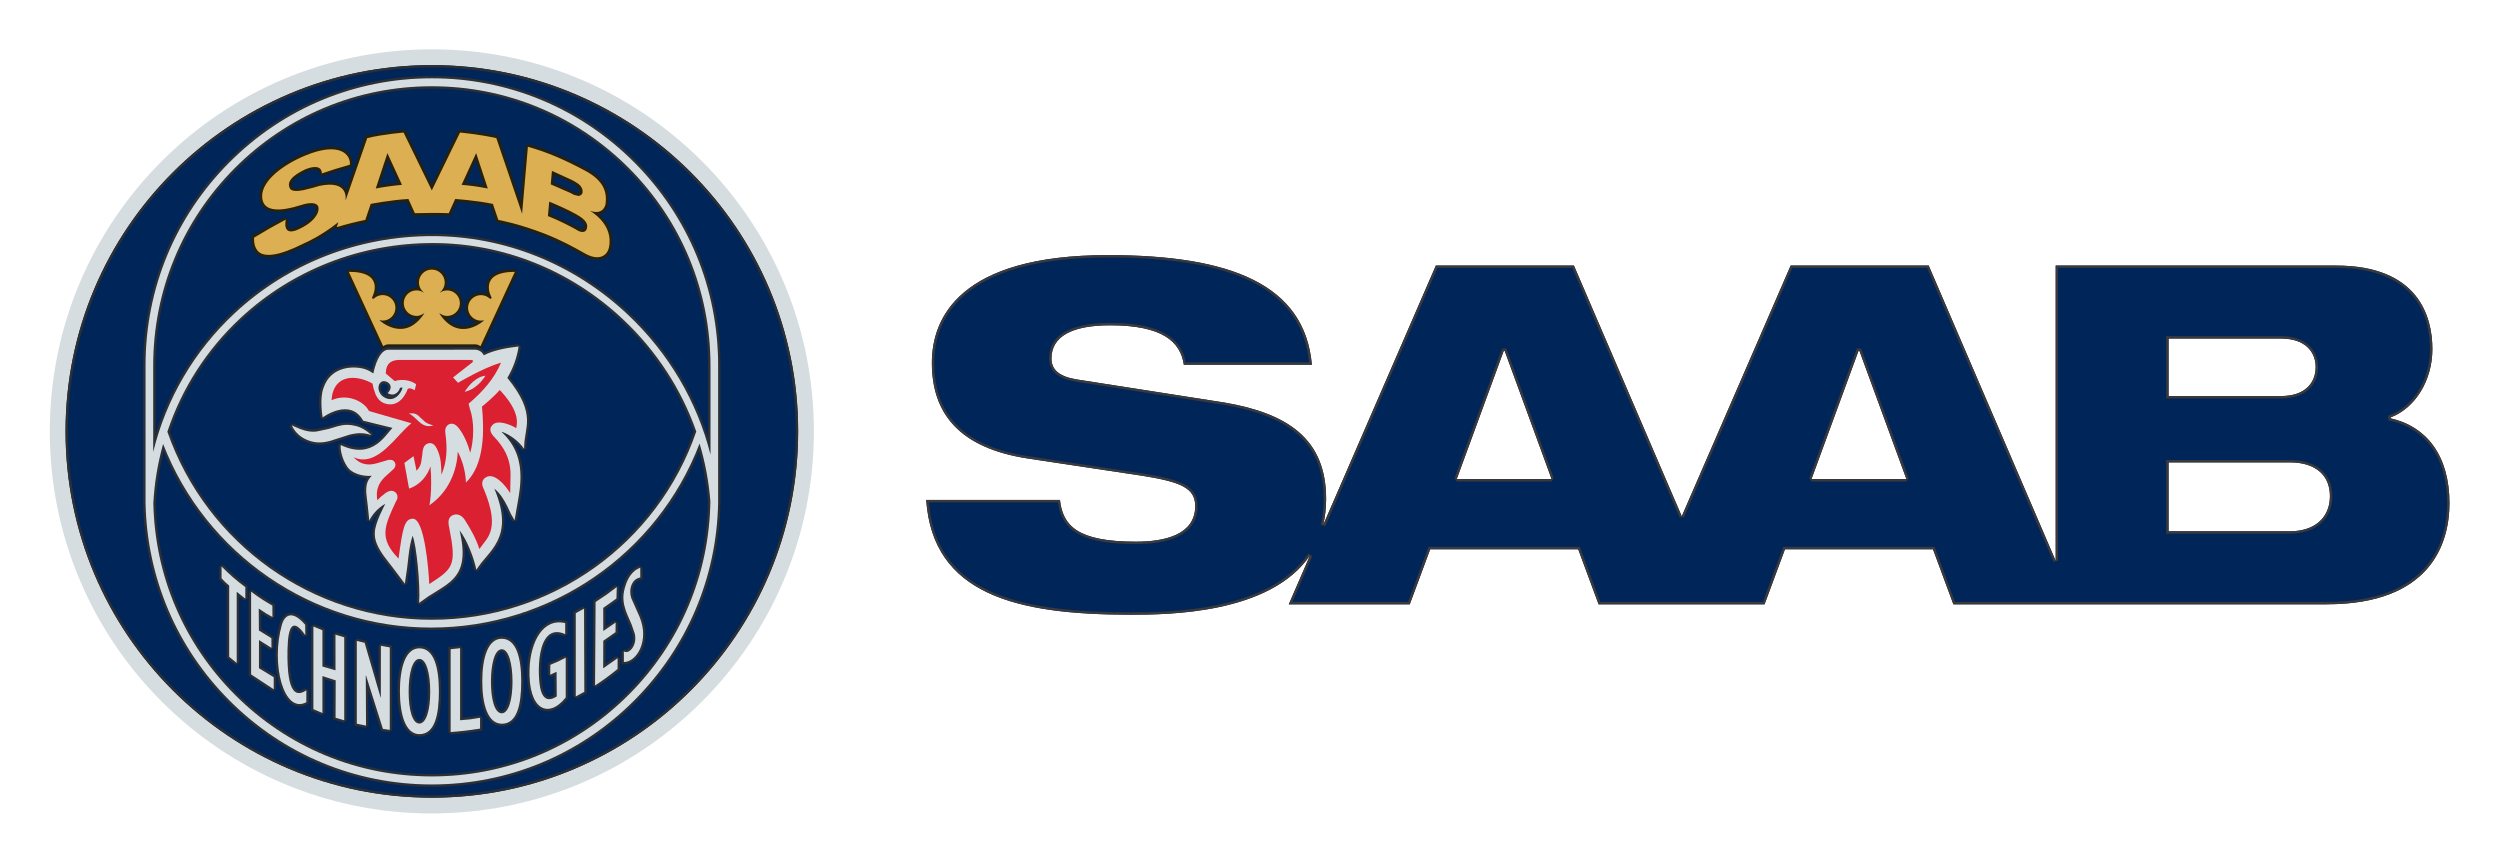
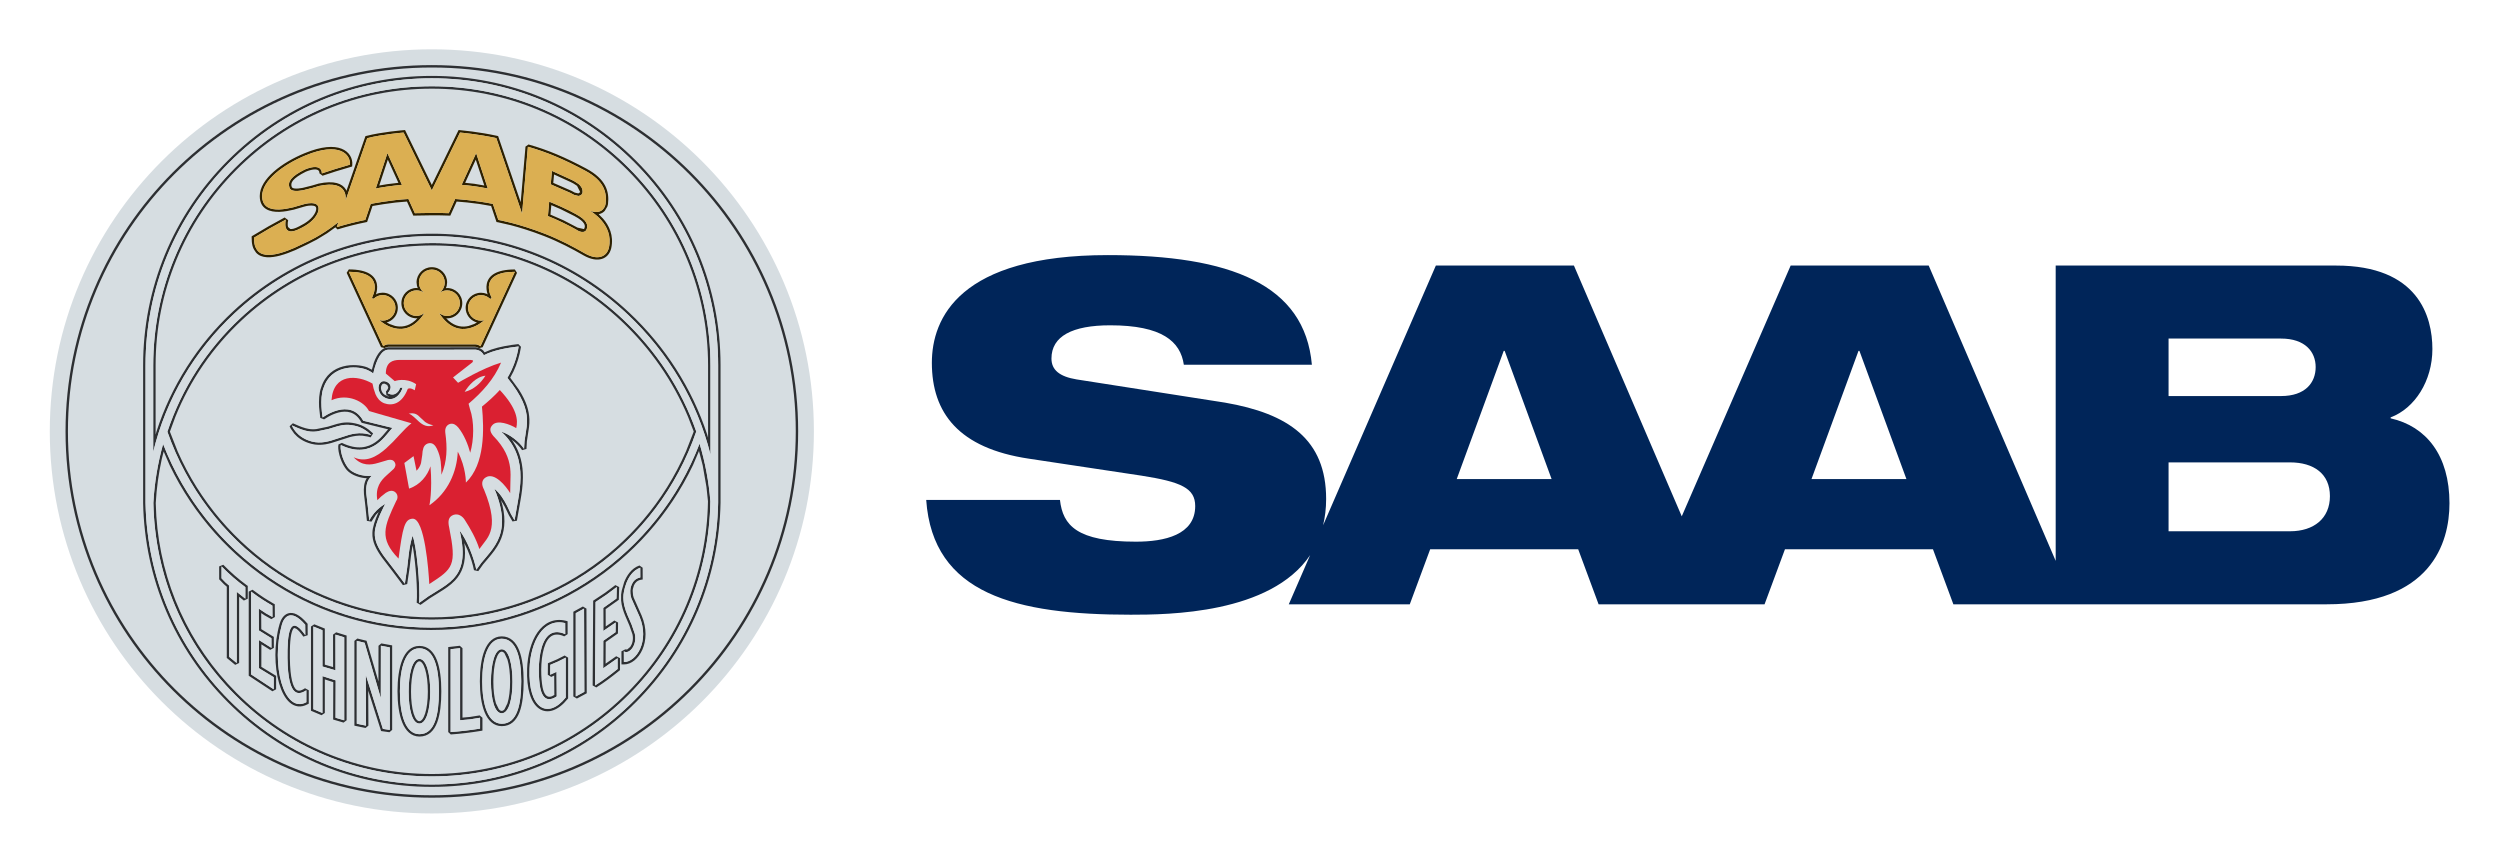
<svg xmlns="http://www.w3.org/2000/svg" xmlns:ns1="http://sodipodi.sourceforge.net/DTD/sodipodi-0.dtd" xmlns:ns2="http://www.inkscape.org/namespaces/inkscape" width="500" height="172.85" viewBox="0 0 500 172.85" id="svg2" ns1:version="0.32" ns2:version="0.46" version="1.0" ns1:docname="Logo Saab.svg" ns2:output_extension="org.inkscape.output.svg.inkscape">
  <defs id="defs4">
    <ns2:perspective ns1:type="inkscape:persp3d" ns2:vp_x="0 : 526.18109 : 1" ns2:vp_y="0 : 1000 : 0" ns2:vp_z="744.09448 : 526.18109 : 1" ns2:persp3d-origin="372.04724 : 350.78739 : 1" id="perspective10" />
    <clipPath id="clipPath2736" clipPathUnits="userSpaceOnUse">
      <path id="path2738" d="M 0.06,841.889 L 595.271,841.889 L 595.271,0.06 L 0.06,0.06 L 0.06,841.889 z" />
    </clipPath>
    <clipPath id="clipPath2724" clipPathUnits="userSpaceOnUse">
      <path id="path2726" d="M 91.501,485.049 L 113.239,485.049 L 113.239,164.019 L 91.501,164.019 L 91.501,485.049 z" />
    </clipPath>
    <clipPath id="clipPath2712" clipPathUnits="userSpaceOnUse">
      <path id="path2714" d="M 239.847,485.049 L 261.585,485.049 L 261.585,164.019 L 239.847,164.019 L 239.847,485.049 z" />
    </clipPath>
    <clipPath id="clipPath2700" clipPathUnits="userSpaceOnUse">
      <path id="path2702" d="M 113.233,199.669 L 239.853,199.669 L 239.853,164.019 L 113.233,164.019 L 113.233,199.669 z" />
    </clipPath>
    <clipPath id="clipPath2688" clipPathUnits="userSpaceOnUse">
      <path id="path2690" d="M 147.992,342.545 L 239.853,342.545 L 239.853,199.4 L 147.992,199.4 L 147.992,342.545 z" />
    </clipPath>
    <clipPath id="clipPath2676" clipPathUnits="userSpaceOnUse">
      <path id="path2678" d="M 113.233,485.05 L 148.24,485.05 L 148.24,199.4 L 113.233,199.4 L 113.233,485.05 z" />
    </clipPath>
    <clipPath id="clipPath2664" clipPathUnits="userSpaceOnUse">
-       <path id="path2666" d="M 147.992,485.049 L 239.853,485.049 L 239.853,342.276 L 147.992,342.276 L 147.992,485.049 z" />
-     </clipPath>
+       </clipPath>
    <clipPath id="clipPath2652" clipPathUnits="userSpaceOnUse">
      <path id="path2654" d="M 43.791,235.392 L 91.505,235.392 L 91.505,164.018 L 43.791,164.018 L 43.791,235.392 z" />
    </clipPath>
    <clipPath id="clipPath2640" clipPathUnits="userSpaceOnUse">
      <path id="path2642" d="M 0.06,235.392 L 44.035,235.392 L 44.035,164.019 L 0.06,164.019 L 0.06,235.392 z" />
    </clipPath>
    <clipPath id="clipPath2628" clipPathUnits="userSpaceOnUse">
      <path id="path2630" d="M 0.06,342.534 L 91.507,342.534 L 91.507,235.148 L 0.06,235.148 L 0.06,342.534 z" />
    </clipPath>
    <clipPath id="clipPath2616" clipPathUnits="userSpaceOnUse">
      <path id="path2618" d="M 0.06,449.554 L 91.507,449.554 L 91.507,342.29 L 0.06,342.29 L 0.06,449.554 z" />
    </clipPath>
    <clipPath id="clipPath2604" clipPathUnits="userSpaceOnUse">
      <path id="path2606" d="M 0.06,485.049 L 91.507,485.049 L 91.507,449.31 L 0.06,449.31 L 0.06,485.049 z" />
    </clipPath>
    <clipPath id="clipPath2592" clipPathUnits="userSpaceOnUse">
      <path id="path2594" d="M 261.581,164.044 L 239.85,164.044 L 239.85,163.998 L 261.583,163.998 L 261.583,164.018 L 570.451,164.018 L 570.451,199.859 L 261.581,199.859" />
    </clipPath>
    <clipPath id="clipPath2586" clipPathUnits="userSpaceOnUse">
      <path id="path2588" d="M 239.563,163.787 L 570.441,163.787 L 570.441,199.858 L 239.563,199.858 L 239.563,163.787 z" />
    </clipPath>
    <clipPath id="clipPath2574" clipPathUnits="userSpaceOnUse">
      <path id="path2576" d="M 404.851,199.553 L 570.441,199.553 L 570.441,342.62 L 404.851,342.62 L 404.851,199.553 z" />
    </clipPath>
    <clipPath id="clipPath2562" clipPathUnits="userSpaceOnUse">
      <path id="path2564" d="M 261.579,342.62 L 405.151,342.62 L 405.151,199.553 L 261.579,199.553 L 261.579,342.62 z" />
    </clipPath>
    <clipPath id="clipPath2550" clipPathUnits="userSpaceOnUse">
      <path id="path2552" d="M 570.141,485.049 L 595.271,485.049 L 595.271,164.019 L 570.141,164.019 L 570.141,485.049 z" />
    </clipPath>
    <clipPath id="clipPath2538" clipPathUnits="userSpaceOnUse">
      <path id="path2540" d="M 404.851,485.049 L 570.441,485.049 L 570.441,342.316 L 404.851,342.316 L 404.851,485.049 z" />
    </clipPath>
    <clipPath id="clipPath2526" clipPathUnits="userSpaceOnUse">
      <path id="path2528" d="M 261.579,485.049 L 405.151,485.049 L 405.151,342.316 L 261.579,342.316 L 261.579,485.049 z" />
    </clipPath>
    <clipPath id="clipPath2510" clipPathUnits="userSpaceOnUse">
      <path id="path2512" d="M 160.041,790.22 C 161.501,790.22 162.538,791.019 162.538,792.436 C 162.538,793.859 161.492,794.571 160.041,794.571 L 152.724,794.571 L 152.724,790.22 L 160.041,790.22 z M 153.008,790.503 L 153.008,794.287 L 160.041,794.287 C 161.396,794.287 162.255,793.649 162.255,792.436 C 162.255,791.217 161.387,790.503 160.041,790.503 L 153.008,790.503 z M 152.724,801.884 L 152.724,798.205 L 159.511,798.205 C 161.01,798.205 161.696,799.049 161.696,800.059 C 161.696,801.042 161.007,801.884 159.511,801.884 L 152.724,801.884 z M 153.008,798.488 L 153.008,801.601 L 159.511,801.601 C 160.871,801.601 161.413,800.867 161.413,800.059 C 161.413,799.22 160.868,798.488 159.511,798.488 L 153.008,798.488 z M 131.776,793.301 L 137.383,793.301 L 137.517,793.491 L 134.707,801.156 L 134.452,801.156 L 131.643,793.491 L 131.776,793.301 z M 134.58,800.679 L 137.179,793.584 L 131.981,793.584 L 134.58,800.679 z M 110.823,793.301 L 116.427,793.301 L 116.56,793.491 L 113.754,801.156 L 113.499,801.156 L 110.69,793.491 L 110.823,793.301 z M 113.626,800.679 L 116.223,793.584 L 111.027,793.584 L 113.626,800.679 z M 146.057,789.301 L 138.792,806.196 L 130.453,806.196 L 124.114,791.6 L 117.838,806.196 L 109.496,806.196 L 103.22,791.739 L 103.251,792.269 C 103.251,795.9 100.918,797.448 97.165,798.097 L 88.392,799.469 C 87.406,799.633 87.029,799.999 87.029,800.563 C 87.029,801.74 88.112,802.383 90.359,802.383 C 93.392,802.383 94.382,801.445 94.566,800.178 L 94.583,800.056 L 102.268,800.056 L 102.41,800.209 C 101.979,805.079 97.469,806.814 90.221,806.814 C 85.818,806.814 83.179,805.878 81.64,804.588 C 80.098,803.293 79.681,801.657 79.681,800.311 C 79.681,797.258 81.342,795.138 85.521,794.511 L 92.188,793.505 C 93.353,793.321 94.121,793.139 94.597,792.884 C 95.054,792.638 95.235,792.326 95.235,791.849 C 95.235,790.293 93.582,789.888 91.873,789.888 C 88.426,789.888 87.686,790.823 87.53,792.229 L 87.516,792.354 L 79.489,792.354 L 79.347,792.204 C 79.749,786.486 84.801,785.29 91.564,785.29 C 93.461,785.29 98.413,785.313 101.219,787.694 L 101.641,788.099 L 100.774,786.104 L 100.904,785.905 L 108.15,785.905 L 109.354,789.157 L 117.898,789.157 L 119.103,785.905 L 129.103,785.905 L 130.308,789.157 L 138.852,789.157 L 140.056,785.905 L 162.201,785.905 C 168.434,785.905 169.599,789.576 169.599,792.017 C 169.599,794.54 168.522,796.218 166.793,796.926 L 166.294,797.082 L 166.569,797.215 C 167.776,797.938 168.59,799.441 168.59,801.124 C 168.59,803.109 167.708,806.196 162.759,806.196 L 146.057,806.196 L 146.057,789.301 z M 146.341,805.912 L 162.759,805.912 C 167.504,805.912 168.307,803.007 168.307,801.124 C 168.307,799.29 167.295,797.729 165.934,797.221 L 165.84,797.187 L 165.84,796.918 L 165.951,796.892 C 167.978,796.436 169.316,794.792 169.316,792.017 C 169.316,789.695 168.241,786.189 162.201,786.189 L 140.255,786.189 L 139.05,789.44 L 130.11,789.44 L 128.905,786.189 L 119.301,786.189 L 118.096,789.44 L 109.156,789.44 L 107.951,786.189 L 101.12,786.189 L 102.296,788.896 L 102.055,789.04 C 99.753,785.625 93.789,785.574 91.564,785.574 C 85.192,785.574 80.614,786.639 79.752,791.251 L 79.65,792.071 L 87.27,792.071 L 87.355,791.62 C 87.706,790.347 88.809,789.604 91.873,789.604 C 93.526,789.604 95.518,789.987 95.518,791.849 C 95.518,793.051 94.518,793.426 92.233,793.783 L 85.56,794.789 C 81.501,795.398 79.965,797.422 79.965,800.311 C 79.965,801.598 80.362,803.143 81.824,804.37 C 83.29,805.6 85.85,806.53 90.221,806.53 C 97.032,806.53 101.176,804.999 102.004,801.017 L 102.103,800.339 L 94.815,800.339 L 94.716,800.747 C 94.302,801.927 93.052,802.667 90.359,802.667 C 88.123,802.667 86.745,802.023 86.745,800.563 C 86.745,799.784 87.315,799.361 88.347,799.191 L 97.114,797.819 C 100.816,797.176 102.968,795.696 102.968,792.269 C 102.968,791.713 102.906,791.215 102.792,790.741 L 103.061,790.659 L 109.683,805.912 L 117.651,805.912 L 123.984,791.186 L 124.245,791.186 L 130.64,805.912 L 138.605,805.912 L 146.069,788.556 L 146.341,788.612" />
    </clipPath>
    <ns2:perspective id="perspective2450" ns2:persp3d-origin="372.04724 : 350.78739 : 1" ns2:vp_z="744.09448 : 526.18109 : 1" ns2:vp_y="0 : 1000 : 0" ns2:vp_x="0 : 526.18109 : 1" ns1:type="inkscape:persp3d" />
  </defs>
  <ns1:namedview id="base" pagecolor="#ffffff" bordercolor="#666666" borderopacity="1.0" ns2:pageopacity="0.0" ns2:pageshadow="2" ns2:zoom="0.98994949" ns2:cx="191.62727" ns2:cy="118.13975" ns2:document-units="px" ns2:current-layer="g3146" showgrid="false" ns2:window-width="1280" ns2:window-height="750" ns2:window-x="-8" ns2:window-y="-8" />
  <g ns2:label="Ebene 1" ns2:groupmode="layer" id="layer1" transform="translate(-131.417,-316.291)">
    <g id="g3146" transform="matrix(2.709,0,0,2.709,-214.637,-791.923)">
      <g transform="matrix(1.25,0,0,-1.25,159.623,469.142)" id="g2454">
        <path id="path2456" style="fill:#d6dde1;fill-opacity:1;fill-rule:nonzero;stroke:none" d="M 0,0 C 12.464,0 22.566,10.102 22.566,22.566 C 22.566,35.03 12.464,45.133 0,45.133 C -12.461,45.133 -22.564,35.03 -22.564,22.566 C -22.564,10.102 -12.461,0 0,0" />
      </g>
      <g id="g3953">
        <g id="g2458" transform="matrix(1.25,0,0,-1.25,159.623,413.892)">
-           <path d="M 0,0 C -11.948,0 -21.634,-9.686 -21.634,-21.634 C -21.634,-33.582 -11.948,-43.268 0,-43.268 C 11.951,-43.268 21.637,-33.582 21.637,-21.634 C 21.637,-9.686 11.951,0 0,0" style="fill:#002559;fill-opacity:1;fill-rule:nonzero;stroke:none" id="path2460" />
-         </g>
+           </g>
        <g id="g2462" transform="matrix(1.25,0,0,-1.25,159.623,413.892)">
          <path d="M 0,0 C -11.948,0 -21.634,-9.686 -21.634,-21.634 C -21.634,-33.582 -11.948,-43.268 0,-43.268 C 11.951,-43.268 21.637,-33.582 21.637,-21.634 C 21.637,-9.686 11.951,0 0,0 z M 0,-0.142 C 11.871,-0.142 21.495,-9.765 21.495,-21.634 C 21.495,-33.502 11.871,-43.126 0,-43.126 C -11.869,-43.126 -21.492,-33.502 -21.492,-21.634 C -21.492,-9.765 -11.869,-0.142 0,-0.142" style="fill:#2d2f32;fill-opacity:1;fill-rule:nonzero;stroke:none" id="path2464" />
        </g>
        <g id="g2466" transform="matrix(1.25,0,0,-1.25,180.195,442.642)">
          <path d="M 0,0 L 0,5.258 C 0,9.663 -1.715,13.805 -4.822,16.92 C -7.932,20.035 -12.062,21.75 -16.458,21.75 C -20.852,21.75 -24.985,20.035 -28.092,16.92 C -31.198,13.805 -32.913,9.663 -32.913,5.258 L -32.913,0.156 C -32.148,3.28 -30.495,6.117 -28.097,8.351 C -24.945,11.285 -20.804,12.9 -16.435,12.9 C -12.169,12.9 -8.07,11.259 -4.901,8.283 C -2.472,6.001 -0.788,3.129 0,0 z M -32.077,1.346 C -29.758,-5.298 -23.497,-9.76 -16.469,-9.76 C -9.397,-9.76 -3.124,-5.292 -0.839,1.358 C -1.712,3.849 -3.189,6.126 -5.179,7.996 C -8.263,10.893 -12.249,12.489 -16.401,12.489 C -20.656,12.489 -24.687,10.916 -27.754,8.062 C -29.761,6.194 -31.232,3.889 -32.077,1.346 z M -4.825,-14.182 C -1.775,-11.123 -0.071,-7.078 -0.006,-2.764 C -0.097,-1.602 -0.312,-0.459 -0.644,0.646 C -3.144,-5.882 -9.437,-10.222 -16.503,-10.222 C -23.522,-10.222 -29.798,-5.893 -32.329,0.621 C -32.644,-0.505 -32.84,-1.67 -32.905,-2.86 C -32.82,-7.138 -31.119,-11.146 -28.092,-14.182 C -24.985,-17.294 -20.852,-19.012 -16.458,-19.012 C -12.062,-19.012 -7.932,-17.294 -4.825,-14.182 z M -4.502,17.257 C -1.31,14.057 0.453,9.799 0.453,5.272 L 0.453,-2.846 C 0.371,-7.257 -1.381,-11.395 -4.502,-14.525 C -7.696,-17.725 -11.94,-19.488 -16.458,-19.488 C -20.974,-19.488 -25.22,-17.725 -28.412,-14.525 C -31.527,-11.404 -33.276,-7.279 -33.367,-2.869 L -33.367,5.272 C -33.367,9.799 -31.606,14.057 -28.412,17.257 C -25.22,20.458 -20.974,22.221 -16.458,22.221 C -11.94,22.221 -7.696,20.458 -4.502,17.257 z M -4.402,17.356 C -7.623,20.585 -11.903,22.362 -16.458,22.362 C -21.011,22.362 -25.294,20.585 -28.511,17.356 C -31.734,14.131 -33.509,9.836 -33.509,5.272 L -33.509,-2.872 C -33.418,-7.319 -31.655,-11.478 -28.511,-14.624 C -25.294,-17.853 -21.011,-19.63 -16.458,-19.63 C -11.903,-19.63 -7.623,-17.853 -4.402,-14.624 C -1.253,-11.469 0.513,-7.296 0.595,-2.849 L 0.595,5.272 C 0.595,9.836 -1.182,14.131 -4.402,17.356 z M -32.772,1.173 L -32.772,5.258 C -32.772,9.626 -31.071,13.731 -27.992,16.821 C -24.911,19.908 -20.815,21.608 -16.458,21.608 C -12.098,21.608 -8.005,19.908 -4.921,16.821 C -1.843,13.731 -0.142,9.626 -0.142,5.258 L -0.142,0.995 L -0.204,1.207 C -1.094,3.903 -2.662,6.372 -4.805,8.385 C -8,11.387 -12.132,13.042 -16.435,13.042 C -20.838,13.042 -25.016,11.412 -28.194,8.456 C -30.308,6.483 -31.85,4.045 -32.718,1.361 L -32.772,1.173 z M -0.989,1.358 L -1.443,0.193 C -4.017,-5.723 -9.896,-9.618 -16.469,-9.618 C -23,-9.618 -28.865,-5.732 -31.468,0.181 L -31.927,1.349 L -31.601,2.234 C -30.733,4.385 -29.398,6.338 -27.658,7.957 C -24.616,10.789 -20.622,12.348 -16.401,12.348 C -12.286,12.348 -8.334,10.766 -5.275,7.894 C -3.549,6.27 -2.211,4.34 -1.324,2.225 L -0.989,1.358 z M -32.295,0.181 L -31.941,-0.635 C -29.115,-6.525 -23.139,-10.364 -16.503,-10.364 C -9.822,-10.364 -3.83,-6.517 -1.026,-0.612 L -0.678,0.207 L -0.459,-0.641 L -0.238,-1.913 L -0.148,-2.761 C -0.213,-7.039 -1.902,-11.05 -4.924,-14.083 C -8.005,-17.167 -12.098,-18.87 -16.458,-18.87 C -20.815,-18.87 -24.911,-17.167 -27.992,-14.083 C -30.804,-11.259 -32.463,-7.591 -32.729,-3.648 L -32.763,-2.869 C -32.715,-1.982 -32.593,-1.111 -32.406,-0.261" style="fill:#2d2f32;fill-opacity:1;fill-rule:nonzero;stroke:none" id="path2468" />
        </g>
        <g id="g2470" transform="matrix(1.25,0,0,-1.25,180.195,442.642)">
          <path d="M 0,0 C -0.788,3.129 -2.472,6.001 -4.901,8.283 C -8.07,11.259 -12.169,12.9 -16.435,12.9 C -20.804,12.9 -24.945,11.285 -28.097,8.351 C -30.495,6.117 -32.148,3.28 -32.913,0.156 L -32.913,5.258 C -32.913,9.663 -31.198,13.805 -28.092,16.92 C -24.985,20.035 -20.852,21.75 -16.458,21.75 C -12.062,21.75 -7.932,20.035 -4.822,16.92 C -1.715,13.805 0,9.663 0,5.258 L 0,0 z M -32.077,1.346 C -31.232,3.889 -29.761,6.194 -27.754,8.062 C -24.687,10.916 -20.656,12.489 -16.401,12.489 C -12.249,12.489 -8.263,10.893 -5.179,7.996 C -3.189,6.126 -1.712,3.849 -0.839,1.358 C -3.124,-5.292 -9.397,-9.76 -16.469,-9.76 C -23.497,-9.76 -29.758,-5.298 -32.077,1.346 z M -4.825,-14.182 C -7.932,-17.294 -12.062,-19.012 -16.458,-19.012 C -20.852,-19.012 -24.985,-17.294 -28.092,-14.182 C -31.119,-11.146 -32.82,-7.138 -32.905,-2.86 C -32.84,-1.67 -32.644,-0.505 -32.329,0.621 C -29.798,-5.893 -23.522,-10.222 -16.503,-10.222 C -9.437,-10.222 -3.144,-5.882 -0.644,0.646 C -0.312,-0.459 -0.097,-1.602 -0.006,-2.764 C -0.071,-7.078 -1.775,-11.123 -4.825,-14.182 z M -4.502,17.257 C -7.696,20.458 -11.94,22.221 -16.458,22.221 C -20.974,22.221 -25.22,20.458 -28.412,17.257 C -31.606,14.057 -33.367,9.799 -33.367,5.272 L -33.367,-2.869 C -33.276,-7.279 -31.527,-11.404 -28.412,-14.525 C -25.22,-17.725 -20.974,-19.488 -16.458,-19.488 C -11.94,-19.488 -7.696,-17.725 -4.502,-14.525 C -1.381,-11.395 0.371,-7.257 0.453,-2.846 L 0.453,5.272 C 0.453,9.799 -1.31,14.057 -4.502,17.257" style="fill:#d6dde1;fill-opacity:1;fill-rule:nonzero;stroke:none" id="path2472" />
        </g>
        <g id="g2474" transform="matrix(1.25,0,0,-1.25,161.822,422.732)">
          <path d="M 0,0 C 0.55,-0.051 0.89,-0.088 1.548,-0.218 L 0.859,1.873 L 0,0 z M 5.264,0.028 L 6.418,-0.476 L 6.645,-0.595 L 6.903,-0.658 C 7.067,-0.638 7.126,-0.542 7.143,-0.459 C 7.169,-0.233 7.053,-0.068 6.908,0.051 L 6.681,0.198 L 6.503,0.292 L 5.335,0.825 L 5.264,0.028 z M 5.097,-1.846 C 5.57,-2.024 6.372,-2.418 6.758,-2.639 C 6.758,-2.639 7.161,-2.94 7.359,-2.679 C 7.512,-2.376 7.401,-2.075 6.73,-1.718 C 6.296,-1.466 5.48,-1.114 5.173,-0.992 L 5.097,-1.846 z M -5.071,-0.218 C -4.719,-0.145 -4.09,-0.051 -3.523,0 L -4.382,1.873 L -5.071,-0.218 z M -5.573,2.758 C -4.685,2.982 -3.427,3.087 -3.427,3.087 L -1.76,-0.329 L -0.093,3.087 C -0.093,3.087 1.046,2.985 2.05,2.758 L 3.572,-1.707 L 3.915,2.248 C 5.04,1.933 6.058,1.496 7.294,0.836 C 8.402,0.241 8.589,-0.431 8.504,-1.126 C 8.504,-1.126 8.408,-1.829 7.58,-1.531 C 7.58,-1.531 7.929,-1.724 8.249,-2.092 C 8.572,-2.461 8.856,-3.008 8.697,-3.719 C 8.575,-4.23 8.068,-4.49 7.294,-4.057 C 6.608,-3.663 5.84,-3.252 4.93,-2.894 C 3.337,-2.274 2.169,-2.072 2.169,-2.072 L 1.848,-1.126 C 0.8,-0.91 -0.38,-0.836 -0.38,-0.836 L -0.759,-1.675 C -1.318,-1.65 -2.182,-1.656 -2.761,-1.675 L -3.141,-0.836 C -4.167,-0.89 -5.369,-1.126 -5.369,-1.126 L -5.689,-2.072 C -6.219,-2.18 -6.746,-2.308 -7.373,-2.498 L -7.279,-2.206 C -8.308,-3.022 -9.19,-3.399 -9.19,-3.399 L -9.876,-3.722 C -10.148,-3.841 -10.454,-3.96 -10.752,-4.04 C -11.347,-4.198 -11.914,-4.207 -12.135,-3.756 C -12.274,-3.546 -12.26,-3.121 -12.26,-3.121 L -11.33,-2.571 L -10.383,-2.053 C -10.383,-2.053 -10.454,-2.336 -10.38,-2.543 C -10.307,-2.747 -10.091,-2.877 -9.519,-2.574 C -9.113,-2.376 -8.691,-2.089 -8.498,-1.658 C -8.368,-1.29 -8.504,-1.143 -8.714,-1.097 C -8.92,-1.052 -9.198,-1.109 -9.348,-1.154 L -9.947,-1.327 C -10.199,-1.389 -10.485,-1.443 -10.757,-1.454 C -11.299,-1.474 -11.778,-1.313 -11.781,-0.666 C -11.783,0.252 -10.545,1.19 -9.218,1.737 C -7.231,2.557 -6.545,1.808 -6.599,1.19 L -7.478,0.93 L -8.257,0.674 C -8.243,0.907 -8.413,1.25 -9.255,0.907 C -10.077,0.502 -10.287,0.181 -10.168,-0.165 C -10.094,-0.397 -9.737,-0.391 -9.357,-0.318 L -8.804,-0.179 L -8.413,-0.065 C -7.514,0.127 -7.126,-0.08 -6.962,-0.34 C -6.879,-0.471 -6.854,-0.613 -6.848,-0.726 L -6.854,-0.927 L -5.573,2.758 z M 0.802,-9.42 L -4.32,-9.42 C -4.496,-9.42 -4.632,-9.53 -4.632,-9.53 L -6.661,-5.137 C -5.567,-5.137 -5.216,-5.502 -5.145,-5.876 C -5.108,-6.064 -5.142,-6.253 -5.187,-6.401 L -5.292,-6.673 L -5.252,-6.73 L -5.182,-6.718 C -5.045,-6.591 -4.864,-6.511 -4.663,-6.511 C -4.246,-6.511 -3.909,-6.849 -3.909,-7.265 C -3.909,-7.682 -4.246,-8.019 -4.663,-8.019 L -4.856,-7.994 C -4.856,-7.994 -3.379,-9.397 -2.197,-7.58 L -2.268,-7.614 C -2.353,-7.671 -2.491,-7.744 -2.662,-7.742 C -3.078,-7.742 -3.416,-7.404 -3.416,-6.988 C -3.416,-6.571 -3.078,-6.234 -2.662,-6.234 C -2.5,-6.234 -2.353,-6.285 -2.231,-6.37 L -2.231,-6.358 C -2.406,-6.219 -2.52,-6.004 -2.52,-5.763 C -2.52,-5.346 -2.182,-5.006 -1.766,-5.006 L -1.754,-5.006 C -1.338,-5.006 -0.998,-5.349 -0.998,-5.766 C -0.998,-6.007 -1.114,-6.222 -1.287,-6.358 L -1.287,-6.373 C -1.168,-6.285 -1.017,-6.236 -0.856,-6.236 C -0.439,-6.236 -0.102,-6.574 -0.102,-6.99 C -0.102,-7.407 -0.439,-7.744 -0.856,-7.744 C -1.029,-7.747 -1.168,-7.674 -1.253,-7.617 L -1.324,-7.586 C -0.139,-9.4 1.335,-8 1.335,-8 L 1.143,-8.022 C 0.726,-8.022 0.38,-7.682 0.38,-7.265 C 0.38,-6.849 0.726,-6.514 1.143,-6.514 C 1.347,-6.514 1.528,-6.594 1.664,-6.721 L 1.729,-6.733 L 1.775,-6.676 L 1.664,-6.404 C 1.619,-6.256 1.588,-6.066 1.624,-5.879 C 1.698,-5.505 2.05,-5.139 3.144,-5.139 L 1.114,-9.533 C 1.114,-9.533 0.975,-9.42 0.802,-9.42 z M -1.76,-0.006 L -3.342,3.237 L -3.438,3.228 C -3.438,3.228 -4.708,3.124 -5.607,2.894 L -5.68,2.877 L -6.803,-0.355 L -6.843,-0.264 C -7.052,0.071 -7.52,0.272 -8.447,0.073 L -8.841,-0.043 L -9.385,-0.179 C -9.57,-0.216 -9.737,-0.23 -9.859,-0.216 C -9.983,-0.199 -10.02,-0.159 -10.034,-0.119 C -10.077,0.005 -10.066,0.122 -9.955,0.261 C -9.833,0.408 -9.598,0.578 -9.201,0.776 C -9,0.859 -8.844,0.896 -8.728,0.907 C -8.614,0.918 -8.541,0.901 -8.498,0.879 C -8.422,0.842 -8.393,0.765 -8.399,0.683 L -8.212,0.538 L -7.435,0.793 L -6.466,1.083 L -6.457,1.179 C -6.426,1.547 -6.619,1.95 -7.092,2.134 C -7.554,2.316 -8.266,2.285 -9.272,1.868 C -10.587,1.326 -11.925,0.357 -11.922,-0.666 C -11.919,-1.443 -11.313,-1.616 -10.752,-1.596 C -10.465,-1.585 -10.171,-1.528 -9.913,-1.466 L -9.309,-1.29 C -9.161,-1.245 -8.915,-1.199 -8.745,-1.236 C -8.631,-1.259 -8.526,-1.31 -8.628,-1.602 C -8.799,-1.984 -9.184,-2.251 -9.584,-2.447 C -9.862,-2.597 -10.026,-2.622 -10.117,-2.608 L -10.247,-2.495 C -10.273,-2.421 -10.275,-2.322 -10.267,-2.234 L -10.244,-2.087 L -10.451,-1.928 L -11.401,-2.449 L -12.399,-3.039 L -12.401,-3.115 L -12.39,-3.373 C -12.376,-3.51 -12.342,-3.699 -12.254,-3.835 L -12.141,-4.003 C -11.817,-4.368 -11.222,-4.312 -10.715,-4.176 C -10.409,-4.093 -10.094,-3.972 -9.819,-3.853 L -9.133,-3.529 L -8.552,-3.232 L -7.934,-2.855 L -7.455,-2.509 L -7.33,-2.634 C -6.709,-2.444 -6.188,-2.319 -5.661,-2.211 L -5.581,-2.194 L -5.264,-1.25 L -4.617,-1.143 L -3.906,-1.046 L -3.228,-0.987 L -2.851,-1.82 L -2.755,-1.817 C -2.18,-1.797 -1.318,-1.792 -0.765,-1.817 L -0.669,-1.82 L -0.292,-0.987 L 0.326,-1.041 L 1.038,-1.128 L 1.743,-1.25 L 2.061,-2.197 L 2.146,-2.211 L 2.917,-2.387 C 3.402,-2.515 4.088,-2.719 4.879,-3.028 C 5.777,-3.379 6.54,-3.787 7.223,-4.178 C 8.051,-4.643 8.683,-4.385 8.836,-3.75 C 9.006,-2.979 8.697,-2.39 8.357,-1.999 L 8.104,-1.744 L 8.102,-1.732 C 8.252,-1.704 8.371,-1.63 8.456,-1.537 L 8.609,-1.279 L 8.646,-1.143 C 8.737,-0.389 8.518,0.34 7.362,0.961 C 6.117,1.624 5.091,2.066 3.952,2.384 L 3.773,2.259 L 3.49,-1.026 L 2.157,2.88 L 2.081,2.897 C 1.573,3.01 1.032,3.092 0.621,3.149 L -0.082,3.228 L -0.178,3.237 L -1.76,-0.006 z M -5.062,-6.477 L -5.051,-6.443 C -5.003,-6.285 -4.963,-6.069 -5.006,-5.851 C -5.097,-5.375 -5.542,-4.995 -6.661,-4.995 L -6.789,-5.196 L -4.759,-9.59 L -4.541,-9.641 L -4.479,-9.601 L -4.32,-9.561 L 0.802,-9.561 L 0.958,-9.604 L 1.023,-9.644 L 1.242,-9.593 L 3.271,-5.199 L 3.144,-4.998 C 2.024,-4.998 1.579,-5.378 1.486,-5.851 C 1.443,-6.069 1.48,-6.285 1.531,-6.452 L 1.542,-6.477 L 1.483,-6.438 C 1.378,-6.395 1.264,-6.373 1.143,-6.373 C 0.649,-6.373 0.238,-6.767 0.238,-7.265 C 0.238,-7.637 0.471,-7.957 0.797,-8.093 L 0.907,-8.127 L 0.746,-8.218 L 0.417,-8.334 C 0.074,-8.416 -0.351,-8.394 -0.779,-8.014 L -0.913,-7.875 L -0.856,-7.886 C -0.36,-7.886 0.04,-7.487 0.04,-6.99 C 0.04,-6.494 -0.36,-6.095 -0.856,-6.095 L -0.93,-6.106 L -0.881,-5.973 L -0.856,-5.766 C -0.856,-5.273 -1.258,-4.864 -1.754,-4.864 L -1.766,-4.864 C -2.262,-4.864 -2.662,-5.27 -2.662,-5.763 L -2.636,-5.97 L -2.588,-6.103 L -2.662,-6.092 C -3.158,-6.092 -3.557,-6.492 -3.557,-6.988 C -3.557,-7.484 -3.158,-7.883 -2.662,-7.883 L -2.608,-7.875 L -2.741,-8.011 C -3.166,-8.388 -3.591,-8.411 -3.937,-8.331 L -4.266,-8.215 L -4.425,-8.124 L -4.314,-8.09 C -3.991,-7.954 -3.767,-7.637 -3.767,-7.265 C -3.767,-6.769 -4.167,-6.37 -4.663,-6.37 C -4.782,-6.37 -4.898,-6.392 -5,-6.435 L -5.062,-6.477 z M 1.341,-0.04 L 0.754,0.062 L 0.21,0.119 L 0.836,1.488 L 1.341,-0.04 z M 6.897,-0.508 L 6.679,-0.457 L 6.48,-0.349 L 5.414,0.116 L 5.46,0.612 L 6.441,0.164 L 6.611,0.076 L 6.818,-0.06 L 7.005,-0.431 L 6.897,-0.508 z M 5.298,-1.199 L 5.845,-1.435 L 6.662,-1.843 C 6.993,-2.018 7.161,-2.166 7.231,-2.291 C 7.297,-2.398 7.291,-2.498 7.231,-2.614 L 6.843,-2.526 L 6.829,-2.517 L 6.024,-2.098 L 5.247,-1.758 L 5.298,-1.199 z M -3.733,0.119 L -4.396,0.039 L -4.864,-0.04 L -4.359,1.488" style="fill:#2d2000;fill-opacity:1;fill-rule:nonzero;stroke:none" id="path2476" />
        </g>
        <g id="g2478" transform="matrix(1.25,0,0,-1.25,161.822,422.732)">
          <path d="M 0,0 L 0.859,1.873 L 1.548,-0.218 C 0.89,-0.088 0.55,-0.051 0,0 z M 5.264,0.028 L 5.335,0.825 L 6.503,0.292 L 6.681,0.198 L 6.908,0.051 C 7.053,-0.068 7.169,-0.233 7.143,-0.459 C 7.126,-0.542 7.067,-0.638 6.903,-0.658 L 6.645,-0.595 L 6.418,-0.476 L 5.264,0.028 z M 5.097,-1.846 L 5.173,-0.992 C 5.48,-1.114 6.296,-1.466 6.73,-1.718 C 7.401,-2.075 7.512,-2.376 7.359,-2.679 C 7.161,-2.94 6.758,-2.639 6.758,-2.639 C 6.372,-2.418 5.57,-2.024 5.097,-1.846 z M -5.071,-0.218 L -4.382,1.873 L -3.523,0 C -4.09,-0.051 -4.719,-0.145 -5.071,-0.218 z M -5.573,2.758 L -6.854,-0.927 L -6.848,-0.726 C -6.854,-0.613 -6.879,-0.471 -6.962,-0.34 C -7.126,-0.08 -7.514,0.127 -8.413,-0.065 L -8.804,-0.179 L -9.357,-0.318 C -9.737,-0.391 -10.094,-0.397 -10.168,-0.165 C -10.287,0.181 -10.077,0.502 -9.255,0.907 C -8.413,1.25 -8.243,0.907 -8.257,0.674 L -7.478,0.93 L -6.599,1.19 C -6.545,1.808 -7.231,2.557 -9.218,1.737 C -10.545,1.19 -11.783,0.252 -11.781,-0.666 C -11.778,-1.313 -11.299,-1.474 -10.757,-1.454 C -10.485,-1.443 -10.199,-1.389 -9.947,-1.327 L -9.348,-1.154 C -9.198,-1.109 -8.92,-1.052 -8.714,-1.097 C -8.504,-1.143 -8.368,-1.29 -8.498,-1.658 C -8.691,-2.089 -9.113,-2.376 -9.519,-2.574 C -10.091,-2.877 -10.307,-2.747 -10.38,-2.543 C -10.454,-2.336 -10.383,-2.053 -10.383,-2.053 L -11.33,-2.571 L -12.26,-3.121 C -12.26,-3.121 -12.274,-3.546 -12.135,-3.756 C -11.914,-4.207 -11.347,-4.198 -10.752,-4.04 C -10.454,-3.96 -10.148,-3.841 -9.876,-3.722 L -9.19,-3.399 C -9.19,-3.399 -8.308,-3.022 -7.279,-2.206 L -7.373,-2.498 C -6.746,-2.308 -6.219,-2.18 -5.689,-2.072 L -5.369,-1.126 C -5.369,-1.126 -4.167,-0.89 -3.141,-0.836 L -2.761,-1.675 C -2.182,-1.656 -1.318,-1.65 -0.759,-1.675 L -0.38,-0.836 C -0.38,-0.836 0.8,-0.91 1.848,-1.126 L 2.169,-2.072 C 2.169,-2.072 3.337,-2.274 4.93,-2.894 C 5.84,-3.252 6.608,-3.663 7.294,-4.057 C 8.068,-4.49 8.575,-4.23 8.697,-3.719 C 8.856,-3.008 8.572,-2.461 8.249,-2.092 C 7.929,-1.724 7.58,-1.531 7.58,-1.531 C 8.408,-1.829 8.504,-1.126 8.504,-1.126 C 8.589,-0.431 8.402,0.241 7.294,0.836 C 6.058,1.496 5.04,1.933 3.915,2.248 L 3.572,-1.707 L 2.05,2.758 C 1.046,2.985 -0.093,3.087 -0.093,3.087 L -1.76,-0.329 L -3.427,3.087 C -3.427,3.087 -4.685,2.982 -5.573,2.758 z M 0.802,-9.42 C 0.975,-9.42 1.114,-9.533 1.114,-9.533 L 3.144,-5.139 C 2.05,-5.139 1.698,-5.505 1.624,-5.879 C 1.588,-6.066 1.619,-6.256 1.664,-6.404 L 1.775,-6.676 L 1.729,-6.733 L 1.664,-6.721 C 1.528,-6.594 1.347,-6.514 1.143,-6.514 C 0.726,-6.514 0.38,-6.849 0.38,-7.265 C 0.38,-7.682 0.726,-8.022 1.143,-8.022 L 1.335,-8 C 1.335,-8 -0.139,-9.4 -1.324,-7.586 L -1.253,-7.617 C -1.168,-7.674 -1.029,-7.747 -0.856,-7.744 C -0.439,-7.744 -0.102,-7.407 -0.102,-6.99 C -0.102,-6.574 -0.439,-6.236 -0.856,-6.236 C -1.017,-6.236 -1.168,-6.285 -1.287,-6.373 L -1.287,-6.358 C -1.114,-6.222 -0.998,-6.007 -0.998,-5.766 C -0.998,-5.349 -1.338,-5.006 -1.754,-5.006 L -1.766,-5.006 C -2.182,-5.006 -2.52,-5.346 -2.52,-5.763 C -2.52,-6.004 -2.406,-6.219 -2.231,-6.358 L -2.231,-6.37 C -2.353,-6.285 -2.5,-6.234 -2.662,-6.234 C -3.078,-6.234 -3.416,-6.571 -3.416,-6.988 C -3.416,-7.404 -3.078,-7.742 -2.662,-7.742 C -2.491,-7.744 -2.353,-7.671 -2.268,-7.614 L -2.197,-7.58 C -3.379,-9.397 -4.856,-7.994 -4.856,-7.994 L -4.663,-8.019 C -4.246,-8.019 -3.909,-7.682 -3.909,-7.265 C -3.909,-6.849 -4.246,-6.511 -4.663,-6.511 C -4.864,-6.511 -5.045,-6.591 -5.182,-6.718 L -5.252,-6.73 L -5.292,-6.673 L -5.187,-6.401 C -5.142,-6.253 -5.108,-6.064 -5.145,-5.876 C -5.216,-5.502 -5.567,-5.137 -6.661,-5.137 L -4.632,-9.53 C -4.632,-9.53 -4.496,-9.42 -4.32,-9.42" style="fill:#dbaf52;fill-opacity:1;fill-rule:nonzero;stroke:none" id="path2480" />
        </g>
        <g id="g2482" transform="matrix(1.25,0,0,-1.25,149.29,440.494)">
          <path d="M 0,0 C 0.544,-0.25 0.987,-0.425 1.468,-0.357 L 2.163,-0.21 L 2.707,-0.046 C 3.05,0.045 3.382,0.082 3.884,-0.063 C 4.337,-0.199 4.697,-0.573 4.697,-0.573 C 4.697,-0.573 4.436,-0.479 4.156,-0.462 C 3.889,-0.448 3.634,-0.488 3.387,-0.553 L 2.662,-0.785 C 2.186,-0.95 1.712,-1.086 1.191,-0.953 C 0.249,-0.712 0,0 0,0 z M 5.939,-0.145 L 4.215,0.277 C 3.43,1.678 1.817,0.47 1.817,0.47 C 1.817,0.47 1.621,1.576 1.868,2.208 C 2.302,3.554 3.773,3.537 4.402,3.296 C 4.626,3.211 4.793,3.078 4.808,3.067 C 5.012,3.991 5.338,4.47 5.695,4.47 L 10.862,4.473 C 11.183,4.439 11.313,4.198 11.336,4.144 C 11.92,4.447 12.719,4.586 13.394,4.663 C 13.295,4.005 13.059,3.359 12.728,2.809 C 13.621,1.712 13.864,0.98 13.887,0.365 C 13.898,0.059 13.853,-0.219 13.805,-0.499 L 13.74,-0.927 L 13.714,-1.381 C 13.402,-0.922 12.844,-0.522 12.402,-0.377 L 12.39,-0.389 C 13.272,-1.205 13.51,-2.155 13.504,-3.076 C 13.501,-3.538 13.436,-3.991 13.36,-4.42 L 13.153,-5.602 L 12.943,-5.239 L 12.708,-4.743 C 12.529,-4.388 12.3,-4.011 11.959,-3.734 C 12.58,-5.213 12.484,-6.132 12.147,-6.82 C 11.979,-7.163 11.75,-7.45 11.52,-7.722 L 11.183,-8.122 L 10.894,-8.524 C 10.772,-7.872 10.349,-6.761 9.907,-6.205 C 10.276,-7.745 10.04,-8.524 9.533,-9.063 C 9.278,-9.332 8.955,-9.542 8.603,-9.757 L 8.062,-10.094 L 7.515,-10.483 C 7.597,-9.502 7.356,-7.019 7.129,-6.517 C 6.996,-6.942 6.942,-7.288 6.891,-7.708 L 6.809,-8.416 L 6.673,-9.349 L 6.027,-8.49 L 5.448,-7.736 C 5.105,-7.257 4.876,-6.818 4.898,-6.347 C 4.901,-5.755 5.516,-4.635 5.516,-4.635 C 5.516,-4.635 4.91,-4.933 4.572,-5.621 L 4.484,-4.76 L 4.399,-4.037 C 4.368,-3.6 4.419,-3.252 4.72,-2.974 C 4.224,-3.028 3.529,-2.849 3.266,-2.43 C 2.959,-1.987 2.838,-1.358 2.891,-1.16 C 3.858,-1.622 4.533,-1.443 5.009,-1.111 C 5.247,-0.947 5.437,-0.743 5.587,-0.562 L 5.939,-0.145 z M 5.414,1.686 C 6.032,1.278 6.474,1.924 6.537,2.236 L 6.384,2.225 C 6.367,2.072 6.106,1.649 5.661,1.905 C 5.899,2.16 5.859,2.367 5.732,2.489 C 5.604,2.613 5.389,2.653 5.278,2.568 C 4.969,2.324 5.153,1.839 5.414,1.686 z M 4.425,-3.113 L 4.414,-3.127 C 4.255,-3.396 4.235,-3.708 4.258,-4.048 L 4.343,-4.774 L 4.431,-5.636 L 4.7,-5.684 L 4.969,-5.267 L 5.131,-5.108 L 5.08,-5.213 C 4.924,-5.565 4.759,-6.018 4.757,-6.344 C 4.731,-6.863 4.986,-7.336 5.332,-7.818 L 5.913,-8.575 L 6.559,-9.434 L 6.812,-9.369 L 6.951,-8.433 L 7.033,-7.725 L 7.118,-7.141 L 7.129,-7.095 L 7.158,-7.246 C 7.313,-8.178 7.435,-9.743 7.373,-10.471 L 7.597,-10.599 L 8.141,-10.214 L 8.677,-9.879 C 9.028,-9.664 9.366,-9.445 9.635,-9.159 C 10.049,-8.72 10.284,-8.139 10.216,-7.214 L 10.185,-6.945 L 10.389,-7.382 C 10.562,-7.798 10.695,-8.229 10.755,-8.55 L 11.01,-8.606 L 11.293,-8.209 L 11.628,-7.813 C 11.857,-7.54 12.098,-7.243 12.274,-6.883 C 12.543,-6.333 12.662,-5.653 12.436,-4.711 L 12.351,-4.417 L 12.58,-4.808 L 12.818,-5.304 L 13.031,-5.672 L 13.292,-5.627 L 13.499,-4.445 C 13.575,-4.014 13.643,-3.552 13.646,-3.076 C 13.652,-2.364 13.513,-1.627 13.056,-0.944 L 12.983,-0.848 L 13.022,-0.873 C 13.244,-1.041 13.45,-1.242 13.598,-1.46 L 13.856,-1.389 L 13.881,-0.941 L 13.944,-0.522 C 13.992,-0.244 14.04,0.048 14.029,0.371 C 14.009,0.861 13.859,1.411 13.402,2.126 L 12.895,2.82 L 13.085,3.177 C 13.3,3.634 13.456,4.135 13.533,4.643 L 13.377,4.804 C 12.872,4.748 12.283,4.654 11.761,4.476 L 11.381,4.317 L 11.307,4.419 C 11.214,4.507 11.072,4.592 10.877,4.615 L 5.695,4.612 C 5.332,4.612 5.049,4.266 4.844,3.713 L 4.725,3.291 L 4.453,3.43 C 3.798,3.679 2.205,3.719 1.735,2.256 C 1.602,1.913 1.59,1.454 1.607,1.094 L 1.678,0.445 L 1.902,0.357 L 2.152,0.513 C 2.307,0.601 2.523,0.703 2.755,0.762 C 3.22,0.878 3.742,0.833 4.09,0.209 L 4.122,0.156 L 5.684,-0.23 L 5.477,-0.471 C 5.332,-0.649 5.151,-0.842 4.929,-0.995 C 4.493,-1.299 3.872,-1.471 2.954,-1.032 L 2.755,-1.123 C 2.684,-1.378 2.829,-2.05 3.147,-2.509 C 3.376,-2.869 3.864,-3.062 4.309,-3.113 L 4.425,-3.113 z M 0.06,0.127 L -0.133,-0.048 L -0.071,-0.182 L 0.136,-0.479 C 0.332,-0.706 0.652,-0.961 1.157,-1.089 C 1.721,-1.233 2.231,-1.083 2.707,-0.919 L 3.424,-0.689 C 3.66,-0.627 3.901,-0.59 4.147,-0.604 L 4.496,-0.661 L 4.649,-0.706 L 4.799,-0.474 L 4.547,-0.255 C 4.391,-0.139 4.173,0 3.923,0.073 C 3.393,0.226 3.033,0.187 2.67,0.09 L 2.129,-0.074 L 1.449,-0.216 C 1.012,-0.278 0.607,-0.122 0.06,0.127 z M 5.76,1.712 L 5.661,1.723 L 5.488,1.805 C 5.261,1.939 5.176,2.307 5.366,2.457 L 5.474,2.469 L 5.632,2.386 L 5.692,2.253 C 5.689,2.197 5.661,2.114 5.556,2.001 L 5.59,1.783" style="fill:#2d2f32;fill-opacity:1;fill-rule:nonzero;stroke:none" id="path2484" />
        </g>
        <g id="g2486" transform="matrix(1.25,0,0,-1.25,149.29,440.494)">
          <path d="M 0,0 C 0,0 0.249,-0.712 1.191,-0.953 C 1.712,-1.086 2.186,-0.95 2.662,-0.785 L 3.387,-0.553 C 3.634,-0.488 3.889,-0.448 4.156,-0.462 C 4.436,-0.479 4.697,-0.573 4.697,-0.573 C 4.697,-0.573 4.337,-0.199 3.884,-0.063 C 3.382,0.082 3.05,0.045 2.707,-0.046 L 2.163,-0.21 L 1.468,-0.357 C 0.987,-0.425 0.544,-0.25 0,0 z M 5.939,-0.145 L 5.587,-0.562 C 5.437,-0.743 5.247,-0.947 5.009,-1.111 C 4.533,-1.443 3.858,-1.622 2.891,-1.16 C 2.838,-1.358 2.959,-1.987 3.266,-2.43 C 3.529,-2.849 4.224,-3.028 4.72,-2.974 C 4.419,-3.252 4.368,-3.6 4.399,-4.037 L 4.484,-4.76 L 4.572,-5.621 C 4.91,-4.933 5.516,-4.635 5.516,-4.635 C 5.516,-4.635 4.901,-5.755 4.898,-6.347 C 4.876,-6.818 5.105,-7.257 5.448,-7.736 L 6.027,-8.49 L 6.673,-9.349 L 6.809,-8.416 L 6.891,-7.708 C 6.942,-7.288 6.996,-6.942 7.129,-6.517 C 7.356,-7.019 7.597,-9.502 7.515,-10.483 L 8.062,-10.094 L 8.603,-9.757 C 8.955,-9.542 9.278,-9.332 9.533,-9.063 C 10.04,-8.524 10.276,-7.745 9.907,-6.205 C 10.349,-6.761 10.772,-7.872 10.894,-8.524 L 11.183,-8.122 L 11.52,-7.722 C 11.75,-7.45 11.979,-7.163 12.147,-6.82 C 12.484,-6.132 12.58,-5.213 11.959,-3.734 C 12.3,-4.011 12.529,-4.388 12.708,-4.743 L 12.943,-5.239 L 13.153,-5.602 L 13.36,-4.42 C 13.436,-3.991 13.501,-3.538 13.504,-3.076 C 13.51,-2.155 13.272,-1.205 12.39,-0.389 L 12.402,-0.377 C 12.844,-0.522 13.402,-0.922 13.714,-1.381 L 13.74,-0.927 L 13.805,-0.499 C 13.853,-0.219 13.898,0.059 13.887,0.365 C 13.864,0.98 13.621,1.712 12.728,2.809 C 13.059,3.359 13.295,4.005 13.394,4.663 C 12.719,4.586 11.92,4.447 11.336,4.144 C 11.313,4.198 11.183,4.439 10.862,4.473 L 5.695,4.47 C 5.338,4.47 5.012,3.991 4.808,3.067 C 4.793,3.078 4.626,3.211 4.402,3.296 C 3.773,3.537 2.302,3.554 1.868,2.208 C 1.621,1.576 1.817,0.47 1.817,0.47 C 1.817,0.47 3.43,1.678 4.215,0.277 L 5.939,-0.145 z M 5.414,1.686 C 5.153,1.839 4.969,2.324 5.278,2.568 C 5.389,2.653 5.604,2.613 5.732,2.489 C 5.859,2.367 5.899,2.16 5.661,1.905 C 6.106,1.649 6.367,2.072 6.384,2.225 L 6.537,2.236 C 6.474,1.924 6.032,1.278 5.414,1.686" style="fill:#d6dde1;fill-opacity:1;fill-rule:nonzero;stroke:none" id="path2488" />
        </g>
        <g id="g2490" transform="matrix(1.25,0,0,-1.25,165.855,440.693)">
          <path d="M 0,0 C 0.113,0.476 0.06,1.145 -0.969,2.251 C -1.295,1.894 -1.658,1.57 -2.024,1.27 C -1.896,-0.077 -1.843,-2.14 -2.974,-3.217 C -2.974,-3.217 -2.957,-2.341 -3.453,-1.389 C -3.501,-2.585 -4.039,-3.813 -5.128,-4.555 C -5.128,-4.555 -4.944,-3.725 -5.065,-2.256 C -5.241,-2.801 -5.672,-3.356 -6.33,-3.572 L -6.608,-2.058 L -6.066,-1.655 L -5.89,-2.517 C -5.749,-2.381 -5.669,-2.225 -5.624,-2.066 L -5.55,-1.585 L -5.53,-1.364 L -5.482,-1.168 C -5.437,-1.049 -5.363,-0.958 -5.224,-0.907 C -4.935,-0.814 -4.779,-1.032 -4.688,-1.213 C -4.561,-1.477 -4.496,-1.721 -4.462,-1.97 L -4.431,-2.353 L -4.419,-2.755 C -4.079,-1.959 -4.065,-1.171 -4.19,-0.269 C -4.226,0.04 -4.082,0.201 -3.898,0.252 C -3.702,0.295 -3.549,0.184 -3.419,0.031 C -3.078,-0.397 -2.852,-0.955 -2.718,-1.454 C -2.494,-0.697 -2.469,0.383 -2.735,1.134 L -2.815,1.44 C -2.03,2.106 -1.31,2.886 -0.896,3.869 C -1.996,3.546 -3.436,2.676 -3.436,2.676 L -3.733,2.993 L -2.594,3.881 L -2.545,3.971 C -2.554,4 -2.597,4.022 -2.699,4.028 L -6.905,4.028 C -7.302,4.022 -7.699,3.895 -7.702,3.223 L -7.177,2.778 C -7.177,2.778 -6.531,3.019 -5.913,2.594 L -5.995,2.234 C -5.995,2.234 -6.265,2.421 -6.406,2.316 C -6.752,1.423 -7.33,1.295 -7.807,1.471 C -8.067,1.579 -8.218,1.786 -8.314,2.007 L -8.425,2.339 L -8.49,2.631 C -9.394,3.152 -10.803,3.24 -10.911,1.647 C -9.947,2.083 -8.96,1.551 -8.697,1.009 L -6.188,0.286 C -6.403,0.125 -6.636,-0.122 -6.888,-0.391 L -7.277,-0.808 L -7.69,-1.205 C -8.26,-1.709 -8.901,-2.049 -9.604,-1.721 C -9.116,-2.251 -8.597,-2.186 -8.158,-2.055 L -7.571,-1.882 C -7.404,-1.851 -7.271,-1.871 -7.183,-2.01 C -7.095,-2.16 -7.132,-2.282 -7.231,-2.404 L -7.662,-2.795 C -7.994,-3.093 -8.337,-3.506 -8.203,-4.258 L -7.982,-4.042 L -7.702,-3.821 C -7.506,-3.696 -7.299,-3.643 -7.129,-3.798 C -6.936,-3.98 -7.027,-4.235 -7.092,-4.309 C -7.804,-5.817 -8.113,-6.511 -6.951,-7.707 C -6.704,-5.865 -6.599,-5.366 -6.111,-5.349 C -5.403,-5.346 -5.173,-8.442 -5.136,-9.21 C -3.725,-8.294 -3.509,-8.13 -3.96,-5.873 C -4.054,-5.471 -3.991,-5.236 -3.716,-5.128 C -3.419,-5.017 -3.166,-5.219 -3.044,-5.411 C -2.713,-5.927 -2.37,-6.528 -2.177,-7.141 L -1.843,-6.695 C -1.718,-6.534 -1.596,-6.347 -1.519,-6.1 C -1.366,-5.61 -1.386,-4.881 -1.902,-3.634 C -2.072,-3.325 -2.041,-3.061 -1.811,-2.917 C -1.295,-2.571 -0.601,-3.43 -0.357,-3.841 L -0.343,-3.141 C -0.332,-2.891 -0.326,-2.628 -0.36,-2.347 C -0.431,-1.786 -0.666,-1.162 -1.355,-0.462 C -1.579,-0.193 -1.579,0.008 -1.395,0.193 C -1.097,0.502 -0.385,0.23 0,0" style="fill:#da2031;fill-opacity:1;fill-rule:nonzero;stroke:none" id="path2492" />
        </g>
        <g id="g2494" transform="matrix(1.25,0,0,-1.25,164.785,457.02)">
          <path d="M 0,0 C -0.422,0 -0.638,-0.882 -0.638,-1.913 C -0.638,-2.945 -0.422,-3.782 0,-3.782 C 0.414,-3.779 0.635,-2.945 0.635,-1.913 C 0.635,-0.882 0.414,0.003 0,0 z M 1.151,-1.891 C 1.151,-3.277 0.907,-4.405 0,-4.399 C -0.816,-4.394 -1.151,-3.277 -1.151,-1.891 C -1.151,-0.502 -0.816,0.621 0,0.621 C 0.859,0.621 1.151,-0.502 1.151,-1.891 z M -4.864,-0.57 C -5.284,-0.57 -5.499,-1.46 -5.499,-2.503 C -5.499,-3.543 -5.284,-4.391 -4.864,-4.388 C -4.448,-4.385 -4.224,-3.543 -4.224,-2.503 C -4.224,-1.46 -4.448,-0.567 -4.864,-0.57 z M -3.711,-2.48 C -3.711,-3.878 -3.957,-5.02 -4.864,-5.015 C -5.678,-5.009 -6.015,-3.878 -6.015,-2.48 C -6.015,-1.077 -5.678,0.057 -4.864,0.057 C -4.003,0.057 -3.711,-1.077 -3.711,-2.48 z M -3.019,0.003 L -2.461,0.065 L -2.461,-4.193 L -1.862,-4.139 L -1.281,-4.045 L -1.281,-4.686 C -1.854,-4.779 -2.452,-4.85 -3.019,-4.89 L -3.019,0.003 z M -8.561,0.496 L -8.099,0.383 L -7.155,-2.846 L -7.143,-2.846 L -7.138,0.207 L -6.613,0.11 L -6.613,-4.762 L -7.019,-4.703 L -8.016,-1.556 L -8.031,-1.556 L -8.016,-4.51 L -8.561,-4.397 L -8.561,0.496 z M -11.126,1.344 L -10.59,1.125 L -10.59,-1.018 L -9.819,-1.242 L -9.822,0.864 L -9.303,0.706 L -9.303,-4.195 L -9.816,-4.045 L -9.808,-1.837 L -10.59,-1.585 L -10.59,-3.764 L -11.126,-3.538 L -11.126,1.344 z M -11.54,-3.127 C -12.212,-3.49 -12.736,-2.92 -13.014,-1.973 C -13.289,-1.023 -13.314,0.303 -12.986,1.451 C -12.864,1.885 -12.47,2.443 -11.608,1.448 L -11.602,0.83 C -11.945,1.321 -12.203,1.494 -12.376,1.346 C -12.549,1.202 -12.64,0.74 -12.654,-0.04 C -12.679,-1.426 -12.532,-2.109 -12.314,-2.401 C -12.093,-2.693 -11.804,-2.597 -11.54,-2.421 L -11.54,-3.127 z M -14.803,3.404 C -14.244,2.985 -13.961,2.818 -13.547,2.577 L -13.541,1.905 L -13.935,2.126 L -14.352,2.404 L -14.343,1.111 L -13.604,0.652 L -13.601,0.082 L -14.338,0.544 L -14.341,-1.117 L -13.467,-1.65 L -13.467,-2.364 L -14.803,-1.485 L -14.803,3.404 z M -16.098,3.761 L -16.319,3.951 L -16.549,4.19 L -16.549,4.893 C -16.107,4.439 -15.639,4.031 -15.143,3.671 L -15.143,2.988 L -15.653,3.393 L -15.653,-0.811 L -16.098,-0.445 L -16.098,3.761 z M 3.779,-2.849 C 3.257,-3.501 2.699,-3.674 2.282,-3.385 C 1.868,-3.096 1.596,-2.344 1.641,-1.145 C 1.698,0.434 2.441,1.862 3.747,1.545 L 3.75,0.893 C 2.863,1.293 2.449,0.638 2.282,-0.207 C 2.117,-1.052 2.202,-2.086 2.313,-2.444 C 2.514,-3.11 2.931,-2.996 3.248,-2.784 L 3.237,-1.33 L 2.863,-1.505 L 2.869,-0.919 L 3.328,-0.723 L 3.779,-0.496 L 3.779,-2.849 z M 4.371,2.132 L 4.861,2.401 L 4.878,-2.514 L 4.371,-2.787 L 4.371,2.132 z M 5.542,2.792 L 6.185,3.22 L 6.795,3.676 L 6.775,2.996 L 5.995,2.443 L 5.998,1.08 L 6.729,1.582 L 6.721,1.009 L 5.998,0.502 L 5.992,-1.125 L 6.843,-0.527 L 6.843,-1.165 C 6.423,-1.505 5.967,-1.854 5.511,-2.137 L 5.542,2.792 z M 7.211,-0.122 C 7.359,-0.227 7.56,-0.139 7.705,0.059 C 7.849,0.258 7.937,0.57 7.86,0.913 L 7.671,1.46 L 7.432,2.01 C 7.276,2.381 7.152,2.772 7.191,3.229 C 7.191,3.24 7.322,4.516 8.181,4.816 L 8.184,4.241 C 7.614,4.136 7.591,3.487 7.591,3.458 C 7.585,3.22 7.639,3.053 7.656,3.007 L 8.133,1.936 C 8.751,0.47 7.94,-0.763 7.214,-0.754 L 7.211,-0.122 z M -11.398,-3.212 L -11.398,-2.421 L -11.619,-2.302 C -11.877,-2.475 -12.059,-2.506 -12.2,-2.316 C -12.288,-2.197 -12.376,-1.982 -12.436,-1.607 C -12.495,-1.239 -12.524,-0.731 -12.512,-0.043 C -12.507,0.343 -12.478,0.643 -12.436,0.864 C -12.39,1.091 -12.331,1.199 -12.285,1.239 L -12.24,1.256 L -12.132,1.21 C -12.025,1.139 -11.889,0.992 -11.718,0.748 L -11.461,0.83 L -11.466,1.502 L -11.5,1.542 C -11.937,2.044 -12.305,2.219 -12.617,2.12 C -12.912,2.027 -13.059,1.712 -13.122,1.491 C -13.459,0.317 -13.433,-1.038 -13.15,-2.013 C -13.008,-2.497 -12.798,-2.906 -12.518,-3.149 C -12.223,-3.402 -11.863,-3.461 -11.472,-3.251 L -11.398,-3.212 z M -14.207,2.137 L -14.009,2.004 L -13.609,1.78 L -13.399,1.905 L -13.405,2.659 L -13.476,2.698 C -13.887,2.939 -14.165,3.104 -14.718,3.518 L -14.944,3.404 L -14.944,-1.562 L -13.544,-2.483 L -13.326,-2.364 L -13.326,-1.57 L -14.199,-1.038 L -14.196,0.289 L -13.677,-0.037 L -13.459,0.082 L -13.462,0.731 L -14.202,1.188 L -14.207,2.137 z M 1.293,-1.891 C 1.293,-1.191 1.219,-0.542 1.029,-0.062 C 0.839,0.419 0.51,0.762 0,0.762 C -0.49,0.762 -0.816,0.419 -1.012,-0.06 C -1.208,-0.539 -1.293,-1.188 -1.293,-1.891 C -1.293,-2.591 -1.208,-3.24 -1.012,-3.716 C -0.816,-4.195 -0.49,-4.538 0,-4.541 C 0.533,-4.544 0.862,-4.204 1.049,-3.719 C 1.233,-3.237 1.293,-2.588 1.293,-1.891 z M -2.319,-4.037 L -2.319,0.065 L -2.478,0.207 L -3.161,0.13 L -3.161,-4.89 L -3.01,-5.032 C -2.438,-4.992 -1.834,-4.921 -1.259,-4.825 L -1.14,-4.805 L -1.14,-4.045 L -1.304,-3.906 L -1.879,-3.997 L -2.319,-4.037 z M -3.569,-2.48 C -3.569,-1.772 -3.643,-1.117 -3.832,-0.635 C -4.025,-0.147 -4.351,0.198 -4.864,0.198 C -5.355,0.198 -5.681,-0.15 -5.876,-0.632 C -6.072,-1.117 -6.157,-1.772 -6.157,-2.48 C -6.157,-3.186 -6.072,-3.841 -5.876,-4.323 C -5.681,-4.805 -5.355,-5.153 -4.864,-5.156 C -4.331,-5.159 -4.003,-4.816 -3.815,-4.323 C -3.631,-3.838 -3.569,-3.183 -3.569,-2.48 z M -7.282,-1.899 L -7.985,0.502 L -8.527,0.635 L -8.702,0.496 L -8.702,-4.513 L -8.045,-4.649 L -7.875,-4.51 L -7.886,-2.444 L -7.126,-4.83 L -6.633,-4.901 L -6.472,-4.762 L -6.472,0.23 L -7.112,0.346 L -7.279,0.207 L -7.282,-1.899 z M -10.449,-0.91 L -10.449,1.222 L -11.072,1.474 L -11.268,1.344 L -11.268,-3.631 L -10.644,-3.895 L -10.449,-3.764 L -10.449,-1.78 L -9.95,-1.942 L -9.958,-4.15 L -9.343,-4.331 L -9.162,-4.195 L -9.162,0.811 L -9.78,1.001 L -9.964,0.864 L -9.961,-1.052 L -10.449,-0.91 z M -15.511,3.101 L -15.231,2.877 L -15.001,2.988 L -15.001,3.742 L -15.061,3.784 C -15.548,4.141 -16.01,4.544 -16.447,4.992 L -16.69,4.893 L -16.69,4.133 L -16.415,3.849 L -16.24,3.696 L -16.24,-0.513 L -15.744,-0.921 L -15.511,-0.811 L -15.511,3.101 z M 3.107,-2.699 L 2.959,-2.778 C 2.752,-2.855 2.568,-2.795 2.449,-2.401 C 2.347,-2.069 2.259,-1.06 2.421,-0.235 C 2.588,0.609 2.954,1.097 3.691,0.762 L 3.892,0.893 L 3.889,1.655 L 3.781,1.684 C 3.059,1.859 2.492,1.542 2.109,0.992 C 1.732,0.448 1.528,-0.335 1.499,-1.14 C 1.454,-2.347 1.723,-3.166 2.2,-3.501 C 2.716,-3.858 3.353,-3.606 3.889,-2.937 L 3.92,-2.9 L 3.92,-0.496 L 3.716,-0.369 L 3.268,-0.595 L 2.727,-0.825 L 2.721,-1.505 L 2.922,-1.633 L 3.098,-1.551 L 3.107,-2.699 z M 4.229,2.217 L 4.229,-2.787 L 4.439,-2.911 L 5.02,-2.599 L 5.003,2.401 L 4.793,2.526 L 4.229,2.217 z M 6.137,2.37 L 6.914,2.922 L 6.936,3.674 L 6.71,3.79 L 6.103,3.336 L 5.4,2.869 L 5.369,-2.137 L 5.584,-2.256 C 6.049,-1.97 6.511,-1.616 6.931,-1.276 L 6.985,-1.233 L 6.985,-0.527 L 6.761,-0.411 L 6.134,-0.85 L 6.14,0.428 L 6.863,0.935 L 6.871,1.579 L 6.65,1.698 L 6.14,1.346 L 6.137,2.37 z M 7.07,-0.122 L 7.072,-0.893 L 7.211,-0.896 C 7.656,-0.902 8.079,-0.536 8.308,-0.02 C 8.538,0.507 8.586,1.224 8.263,1.99 L 7.79,3.058 L 7.756,3.186 L 7.733,3.455 L 7.744,3.555 L 7.804,3.764 C 7.869,3.915 7.985,4.059 8.209,4.102 L 8.325,4.121 L 8.322,4.816 L 8.133,4.949 C 7.645,4.779 7.379,4.337 7.231,3.966 L 7.087,3.467 L 7.05,3.229 L 7.05,2.886 C 7.078,2.543 7.183,2.239 7.302,1.956 L 7.537,1.409 L 7.722,0.881 C 7.79,0.578 7.71,0.309 7.591,0.142 L 7.407,-0.014 L 7.293,-0.006 L 7.07,-0.122 z M 0,-0.142 C 0.048,-0.142 0.102,-0.164 0.164,-0.241 L 0.337,-0.61 C 0.439,-0.941 0.493,-1.406 0.493,-1.913 C 0.493,-2.421 0.439,-2.872 0.337,-3.192 L 0.164,-3.543 C 0.105,-3.617 0.048,-3.64 0,-3.64 C -0.054,-3.64 -0.108,-3.617 -0.17,-3.543 L -0.343,-3.192 C -0.442,-2.872 -0.496,-2.421 -0.496,-1.913 C -0.496,-1.406 -0.442,-0.941 -0.343,-0.612 C -0.292,-0.445 -0.232,-0.323 -0.167,-0.244 C -0.105,-0.164 -0.051,-0.142 0,-0.142 z M -4.864,-0.712 C -4.816,-0.712 -4.762,-0.734 -4.7,-0.814 C -4.635,-0.893 -4.575,-1.018 -4.524,-1.185 C -4.422,-1.519 -4.365,-1.99 -4.365,-2.503 C -4.365,-3.016 -4.422,-3.47 -4.524,-3.793 C -4.575,-3.954 -4.635,-4.071 -4.697,-4.147 C -4.759,-4.221 -4.816,-4.246 -4.864,-4.246 C -4.915,-4.246 -4.972,-4.224 -5.032,-4.15 C -5.094,-4.076 -5.153,-3.957 -5.204,-3.796 C -5.304,-3.473 -5.358,-3.016 -5.358,-2.503 C -5.358,-1.99 -5.304,-1.519 -5.204,-1.185 C -5.153,-1.018 -5.094,-0.893 -5.029,-0.814 C -4.966,-0.734 -4.912,-0.712 -4.864,-0.712" style="fill:#2d2f32;fill-opacity:1;fill-rule:nonzero;stroke:none" id="path2496" />
        </g>
        <g id="g2498" transform="matrix(1.25,0,0,-1.25,164.785,457.02)">
          <path d="M 0,0 C 0.414,0.003 0.635,-0.882 0.635,-1.913 C 0.635,-2.945 0.414,-3.779 0,-3.782 C -0.422,-3.782 -0.638,-2.945 -0.638,-1.913 C -0.638,-0.882 -0.422,0 0,0 z M 1.151,-1.891 C 1.151,-0.502 0.859,0.621 0,0.621 C -0.816,0.621 -1.151,-0.502 -1.151,-1.891 C -1.151,-3.277 -0.816,-4.394 0,-4.399 C 0.907,-4.405 1.151,-3.277 1.151,-1.891 z M -4.864,-0.57 C -4.448,-0.567 -4.224,-1.46 -4.224,-2.503 C -4.224,-3.543 -4.448,-4.385 -4.864,-4.388 C -5.284,-4.391 -5.499,-3.543 -5.499,-2.503 C -5.499,-1.46 -5.284,-0.57 -4.864,-0.57 z M -3.711,-2.48 C -3.711,-1.077 -4.003,0.057 -4.864,0.057 C -5.678,0.057 -6.015,-1.077 -6.015,-2.48 C -6.015,-3.878 -5.678,-5.009 -4.864,-5.015 C -3.957,-5.02 -3.711,-3.878 -3.711,-2.48 z M -3.019,0.003 L -3.019,-4.89 C -2.452,-4.85 -1.854,-4.779 -1.281,-4.686 L -1.281,-4.045 L -1.862,-4.139 L -2.461,-4.193 L -2.461,0.065 L -3.019,0.003 z M -8.561,0.496 L -8.561,-4.397 L -8.016,-4.51 L -8.031,-1.556 L -8.016,-1.556 L -7.019,-4.703 L -6.613,-4.762 L -6.613,0.11 L -7.138,0.207 L -7.143,-2.846 L -7.155,-2.846 L -8.099,0.383 L -8.561,0.496 z M -11.126,1.344 L -11.126,-3.538 L -10.59,-3.764 L -10.59,-1.585 L -9.808,-1.837 L -9.816,-4.045 L -9.303,-4.195 L -9.303,0.706 L -9.822,0.864 L -9.819,-1.242 L -10.59,-1.018 L -10.59,1.125 L -11.126,1.344 z M -11.54,-3.127 L -11.54,-2.421 C -11.804,-2.597 -12.093,-2.693 -12.314,-2.401 C -12.532,-2.109 -12.679,-1.426 -12.654,-0.04 C -12.64,0.74 -12.549,1.202 -12.376,1.346 C -12.203,1.494 -11.945,1.321 -11.602,0.83 L -11.608,1.448 C -12.47,2.443 -12.864,1.885 -12.986,1.451 C -13.314,0.303 -13.289,-1.023 -13.014,-1.973 C -12.736,-2.92 -12.212,-3.49 -11.54,-3.127 z M -14.803,3.404 L -14.803,-1.485 L -13.467,-2.364 L -13.467,-1.65 L -14.341,-1.117 L -14.338,0.544 L -13.601,0.082 L -13.604,0.652 L -14.343,1.111 L -14.352,2.404 L -13.935,2.126 L -13.541,1.905 L -13.547,2.577 C -13.961,2.818 -14.244,2.985 -14.803,3.404 z M -5.496,13.915 C -5.392,13.887 -5.292,13.813 -5.19,13.722 L -4.873,13.428 C -4.649,13.238 -4.391,13.096 -4.037,13.229 C -4.249,13.269 -4.402,13.34 -4.521,13.422 L -4.81,13.688 C -4.975,13.858 -5.128,13.989 -5.496,13.915 z M -0.961,16.157 C -1.502,16.104 -1.956,15.59 -2.191,15.202 C -1.667,15.324 -1.242,15.71 -0.961,16.157 z M -16.098,3.761 L -16.098,-0.445 L -15.653,-0.811 L -15.653,3.393 L -15.143,2.988 L -15.143,3.671 C -15.639,4.031 -16.107,4.439 -16.549,4.893 L -16.549,4.19 L -16.319,3.951 L -16.098,3.761 z M 3.779,-2.849 L 3.779,-0.496 L 3.328,-0.723 L 2.869,-0.919 L 2.863,-1.505 L 3.237,-1.33 L 3.248,-2.784 C 2.931,-2.996 2.514,-3.11 2.313,-2.444 C 2.202,-2.086 2.117,-1.052 2.282,-0.207 C 2.449,0.638 2.863,1.293 3.75,0.893 L 3.747,1.545 C 2.441,1.862 1.698,0.434 1.641,-1.145 C 1.596,-2.344 1.868,-3.096 2.282,-3.385 C 2.699,-3.674 3.257,-3.501 3.779,-2.849 z M 4.371,2.132 L 4.371,-2.787 L 4.878,-2.514 L 4.861,2.401 L 4.371,2.132 z M 5.542,2.792 L 5.511,-2.137 C 5.967,-1.854 6.423,-1.505 6.843,-1.165 L 6.843,-0.527 L 5.992,-1.125 L 5.998,0.502 L 6.721,1.009 L 6.729,1.582 L 5.998,1.08 L 5.995,2.443 L 6.775,2.996 L 6.795,3.676 L 6.185,3.22 L 5.542,2.792 z M 7.211,-0.122 L 7.214,-0.754 C 7.94,-0.763 8.751,0.47 8.133,1.936 L 7.656,3.007 C 7.639,3.053 7.585,3.22 7.591,3.458 C 7.591,3.487 7.614,4.136 8.184,4.241 L 8.181,4.816 C 7.322,4.516 7.191,3.24 7.191,3.229 C 7.152,2.772 7.276,2.381 7.432,2.01 L 7.671,1.46 L 7.86,0.913 C 7.937,0.57 7.849,0.258 7.705,0.059 C 7.56,-0.139 7.359,-0.227 7.211,-0.122" style="fill:#d6dde1;fill-opacity:1;fill-rule:nonzero;stroke:none" id="path2500" />
        </g>
        <g id="g2502" transform="matrix(1.25,0,0,-1.25,296.812,448.308)">
          <path d="M 0,0 L -7.175,0 L -7.175,4.068 L 0,4.068 C 1.403,4.068 2.355,3.393 2.355,2.075 C 2.355,0.757 1.403,0 0,0 z M -7.175,11.381 L -0.53,11.381 C 0.898,11.381 1.513,10.593 1.513,9.698 C 1.513,8.774 0.898,7.986 -0.53,7.986 L -7.175,7.986 L -7.175,11.381 z M -28.265,3.082 L -25.489,10.653 L -25.433,10.653 L -22.658,3.082 L -28.265,3.082 z M -49.218,3.082 L -46.443,10.653 L -46.386,10.653 L -43.614,3.082 L -49.218,3.082 z M 5.941,6.67 L 5.941,6.727 C 7.37,7.26 8.407,8.884 8.407,10.763 C 8.407,12.697 7.565,15.693 2.718,15.693 L -13.842,15.693 L -13.842,-1.749 L -21.342,15.693 L -29.495,15.693 L -35.927,0.882 L -42.296,15.693 L -50.451,15.693 L -57.11,0.355 C -56.997,0.831 -56.931,1.341 -56.931,1.908 C -56.931,5.437 -59.174,6.951 -62.901,7.597 L -71.671,8.969 C -72.681,9.136 -73.154,9.53 -73.154,10.202 C -73.154,11.52 -71.924,12.164 -69.682,12.164 C -66.626,12.164 -65.534,11.211 -65.336,9.837 L -57.773,9.837 C -58.193,14.573 -62.564,16.311 -69.82,16.311 C -78.594,16.311 -80.218,12.583 -80.218,9.95 C -80.218,6.979 -78.619,4.907 -74.5,4.289 L -67.831,3.283 C -65.506,2.917 -64.664,2.551 -64.664,1.488 C -64.664,-0.221 -66.487,-0.615 -68.168,-0.615 C -71.643,-0.615 -72.482,0.338 -72.652,1.851 L -80.552,1.851 C -80.161,-3.724 -75.257,-4.929 -68.477,-4.929 C -66.28,-4.929 -60.22,-4.889 -57.875,-1.409 L -59.137,-4.314 L -51.991,-4.314 L -50.786,-1.063 L -42.044,-1.063 L -40.839,-4.314 L -31.037,-4.314 L -29.832,-1.063 L -21.09,-1.063 L -19.885,-4.314 L 2.16,-4.314 C 8.297,-4.314 9.416,-0.725 9.416,1.656 C 9.416,4.485 8.044,6.197 5.941,6.67" style="fill:#002559;fill-opacity:1;fill-rule:nonzero;stroke:none" id="path2504" />
        </g>
        <g id="g2506" transform="matrix(1.25,0,0,-1.25,96.761,1436.259)">
          <g id="g2508" clip-path="url(#clipPath2510)">
            <g id="g2514" transform="translate(160.041,790.361)">
-               <path d="M 0,0 L -7.175,0 L -7.175,4.068 L 0,4.068 C 1.403,4.068 2.355,3.393 2.355,2.075 C 2.355,0.757 1.403,0 0,0 z M -7.175,11.381 L -0.53,11.381 C 0.898,11.381 1.513,10.593 1.513,9.698 C 1.513,8.774 0.898,7.986 -0.53,7.986 L -7.175,7.986 L -7.175,11.381 z M -28.265,3.082 L -25.489,10.653 L -25.433,10.653 L -22.658,3.082 L -28.265,3.082 z M -49.218,3.082 L -46.443,10.653 L -46.386,10.653 L -43.614,3.082 L -49.218,3.082 z M 5.941,6.67 L 5.941,6.727 C 7.37,7.26 8.407,8.884 8.407,10.763 C 8.407,12.697 7.565,15.693 2.718,15.693 L -13.842,15.693 L -13.842,-1.749 L -21.342,15.693 L -29.495,15.693 L -35.927,0.882 L -42.296,15.693 L -50.451,15.693 L -57.11,0.355 C -56.997,0.831 -56.931,1.341 -56.931,1.908 C -56.931,5.437 -59.174,6.951 -62.901,7.597 L -71.671,8.969 C -72.681,9.136 -73.154,9.53 -73.154,10.202 C -73.154,11.52 -71.924,12.164 -69.682,12.164 C -66.626,12.164 -65.534,11.211 -65.336,9.837 L -57.773,9.837 C -58.193,14.573 -62.564,16.311 -69.82,16.311 C -78.594,16.311 -80.218,12.583 -80.218,9.95 C -80.218,6.979 -78.619,4.907 -74.5,4.289 L -67.831,3.283 C -65.506,2.917 -64.664,2.551 -64.664,1.488 C -64.664,-0.221 -66.487,-0.615 -68.168,-0.615 C -71.643,-0.615 -72.482,0.338 -72.652,1.851 L -80.552,1.851 C -80.161,-3.724 -75.257,-4.929 -68.477,-4.929 C -66.28,-4.929 -60.22,-4.889 -57.875,-1.409 L -59.137,-4.314 L -51.991,-4.314 L -50.786,-1.063 L -42.044,-1.063 L -40.839,-4.314 L -31.037,-4.314 L -29.832,-1.063 L -21.09,-1.063 L -19.885,-4.314 L 2.16,-4.314 C 8.297,-4.314 9.416,-0.725 9.416,1.656 C 9.416,4.485 8.044,6.197 5.941,6.67" style="fill:#3a393b;fill-opacity:1;fill-rule:nonzero;stroke:none" id="path2516" />
-             </g>
+               </g>
          </g>
        </g>
      </g>
    </g>
  </g>
</svg>